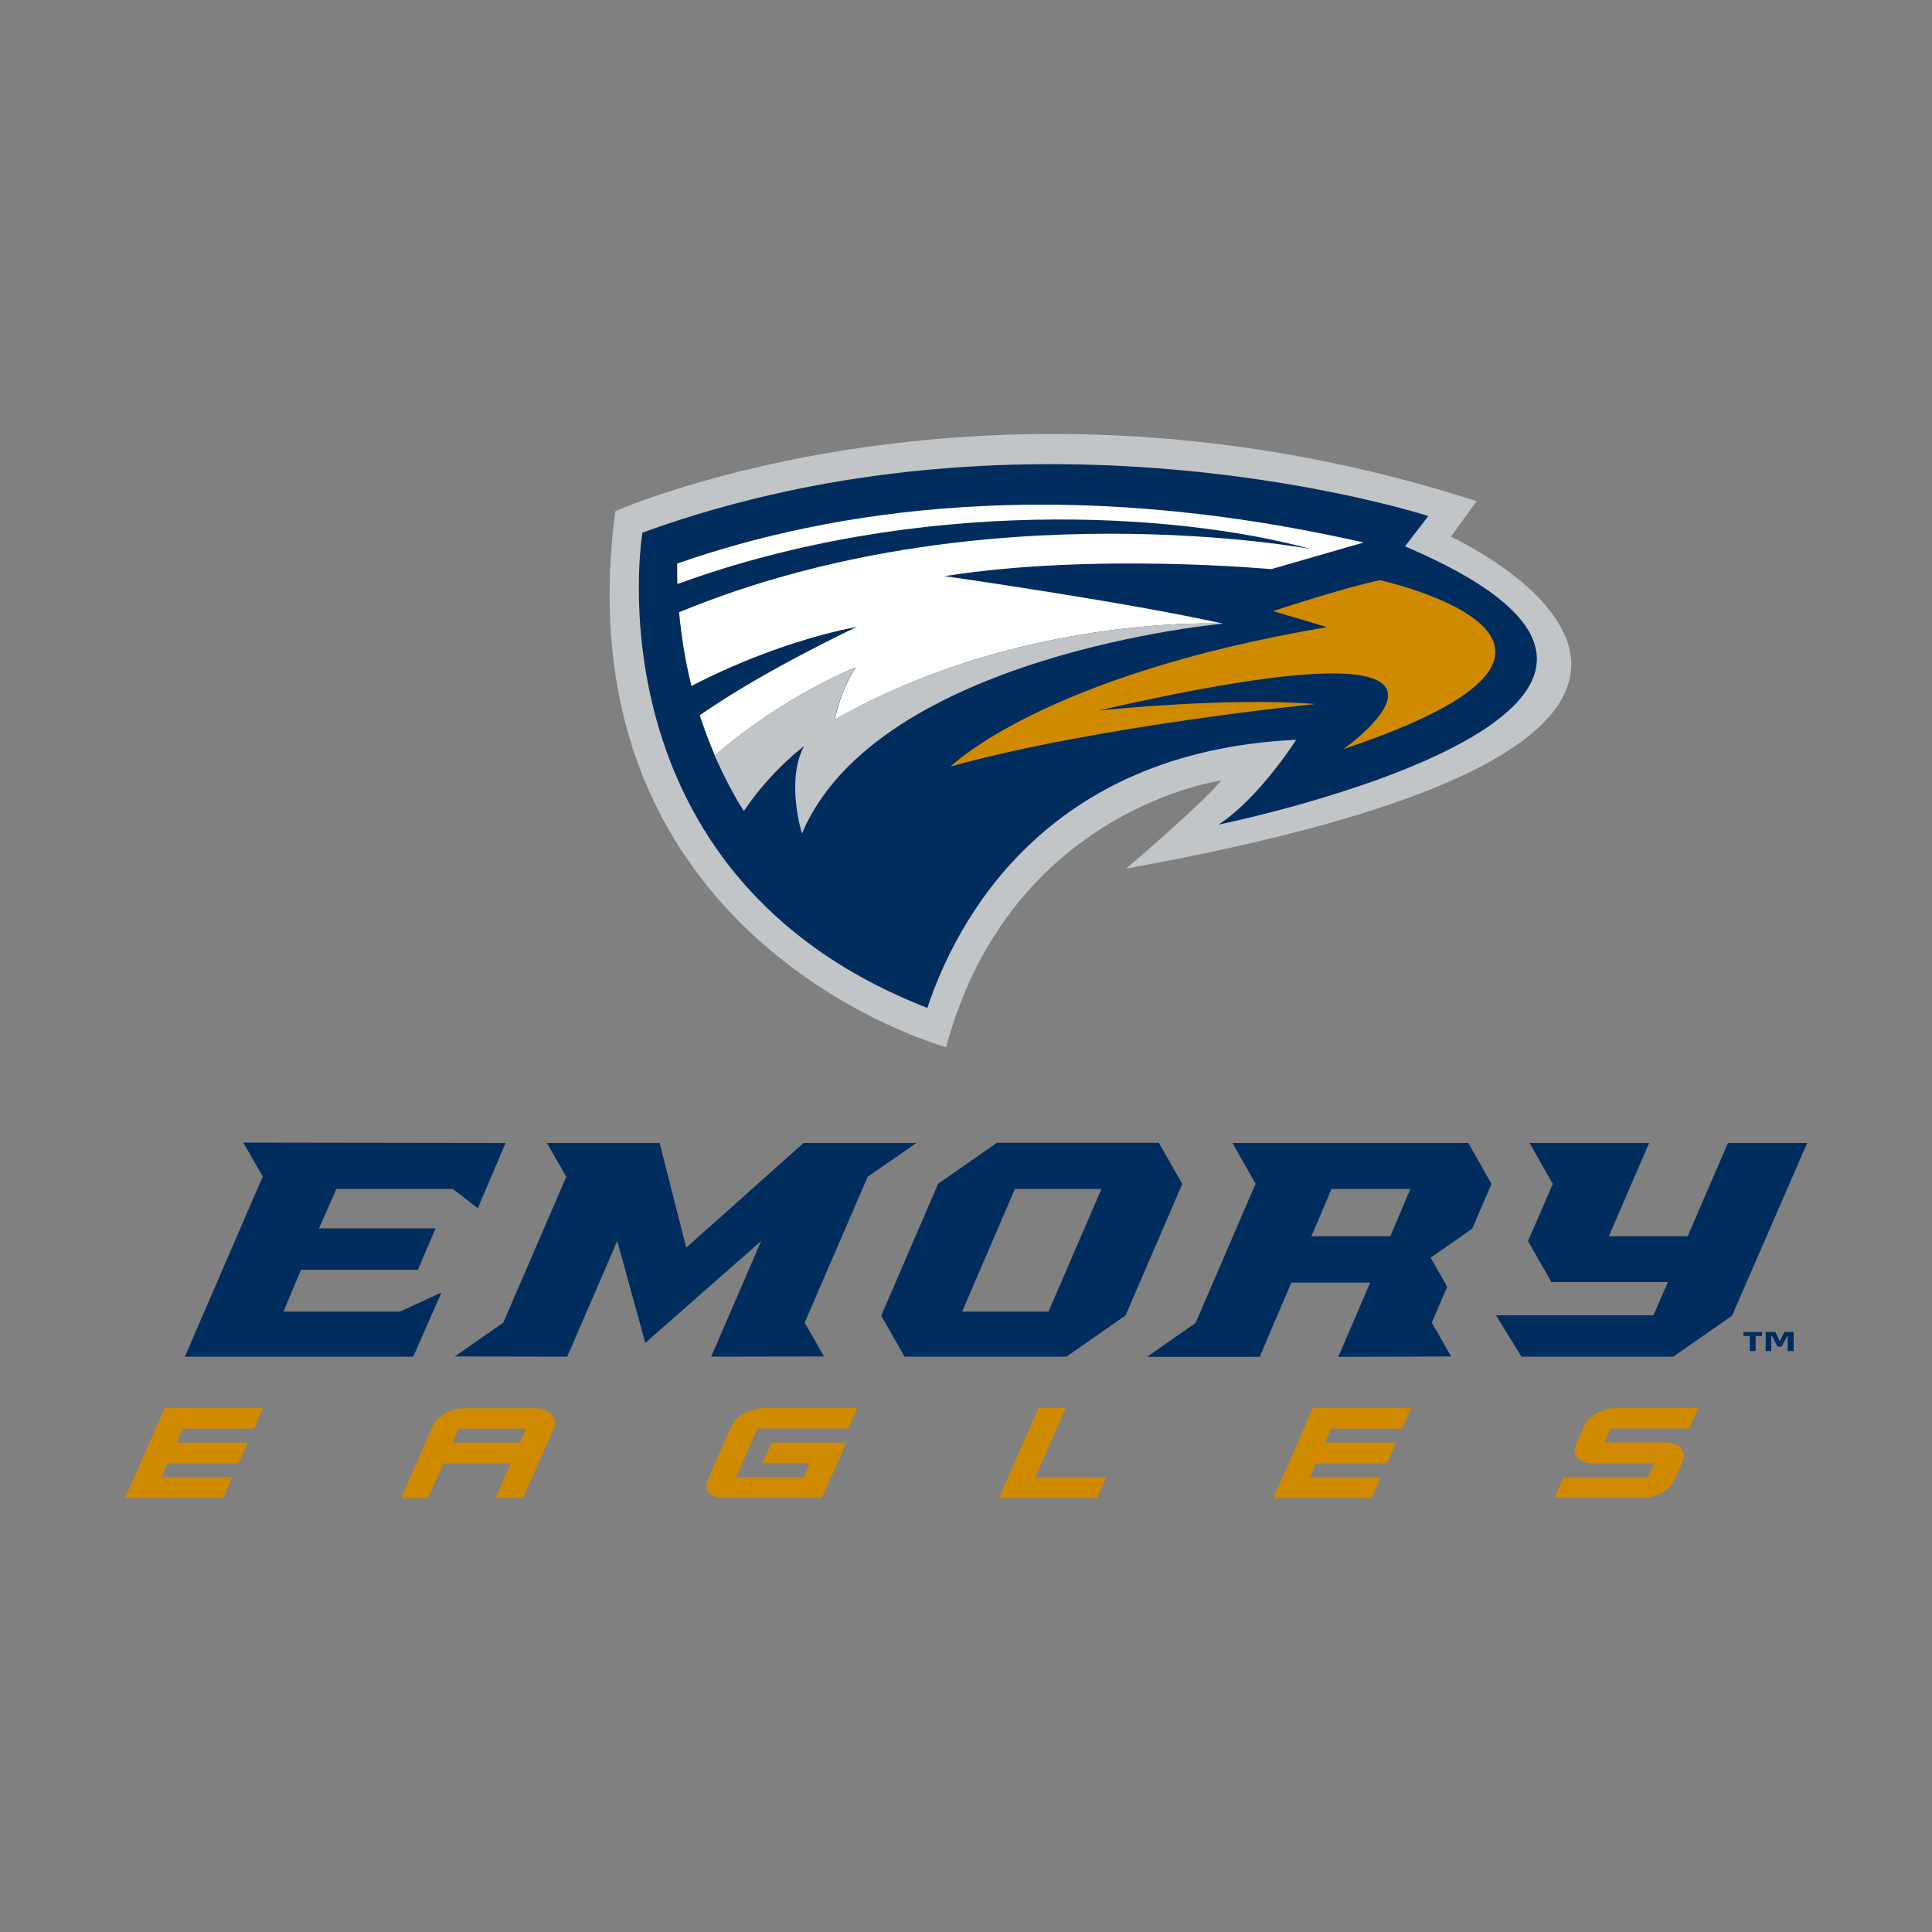
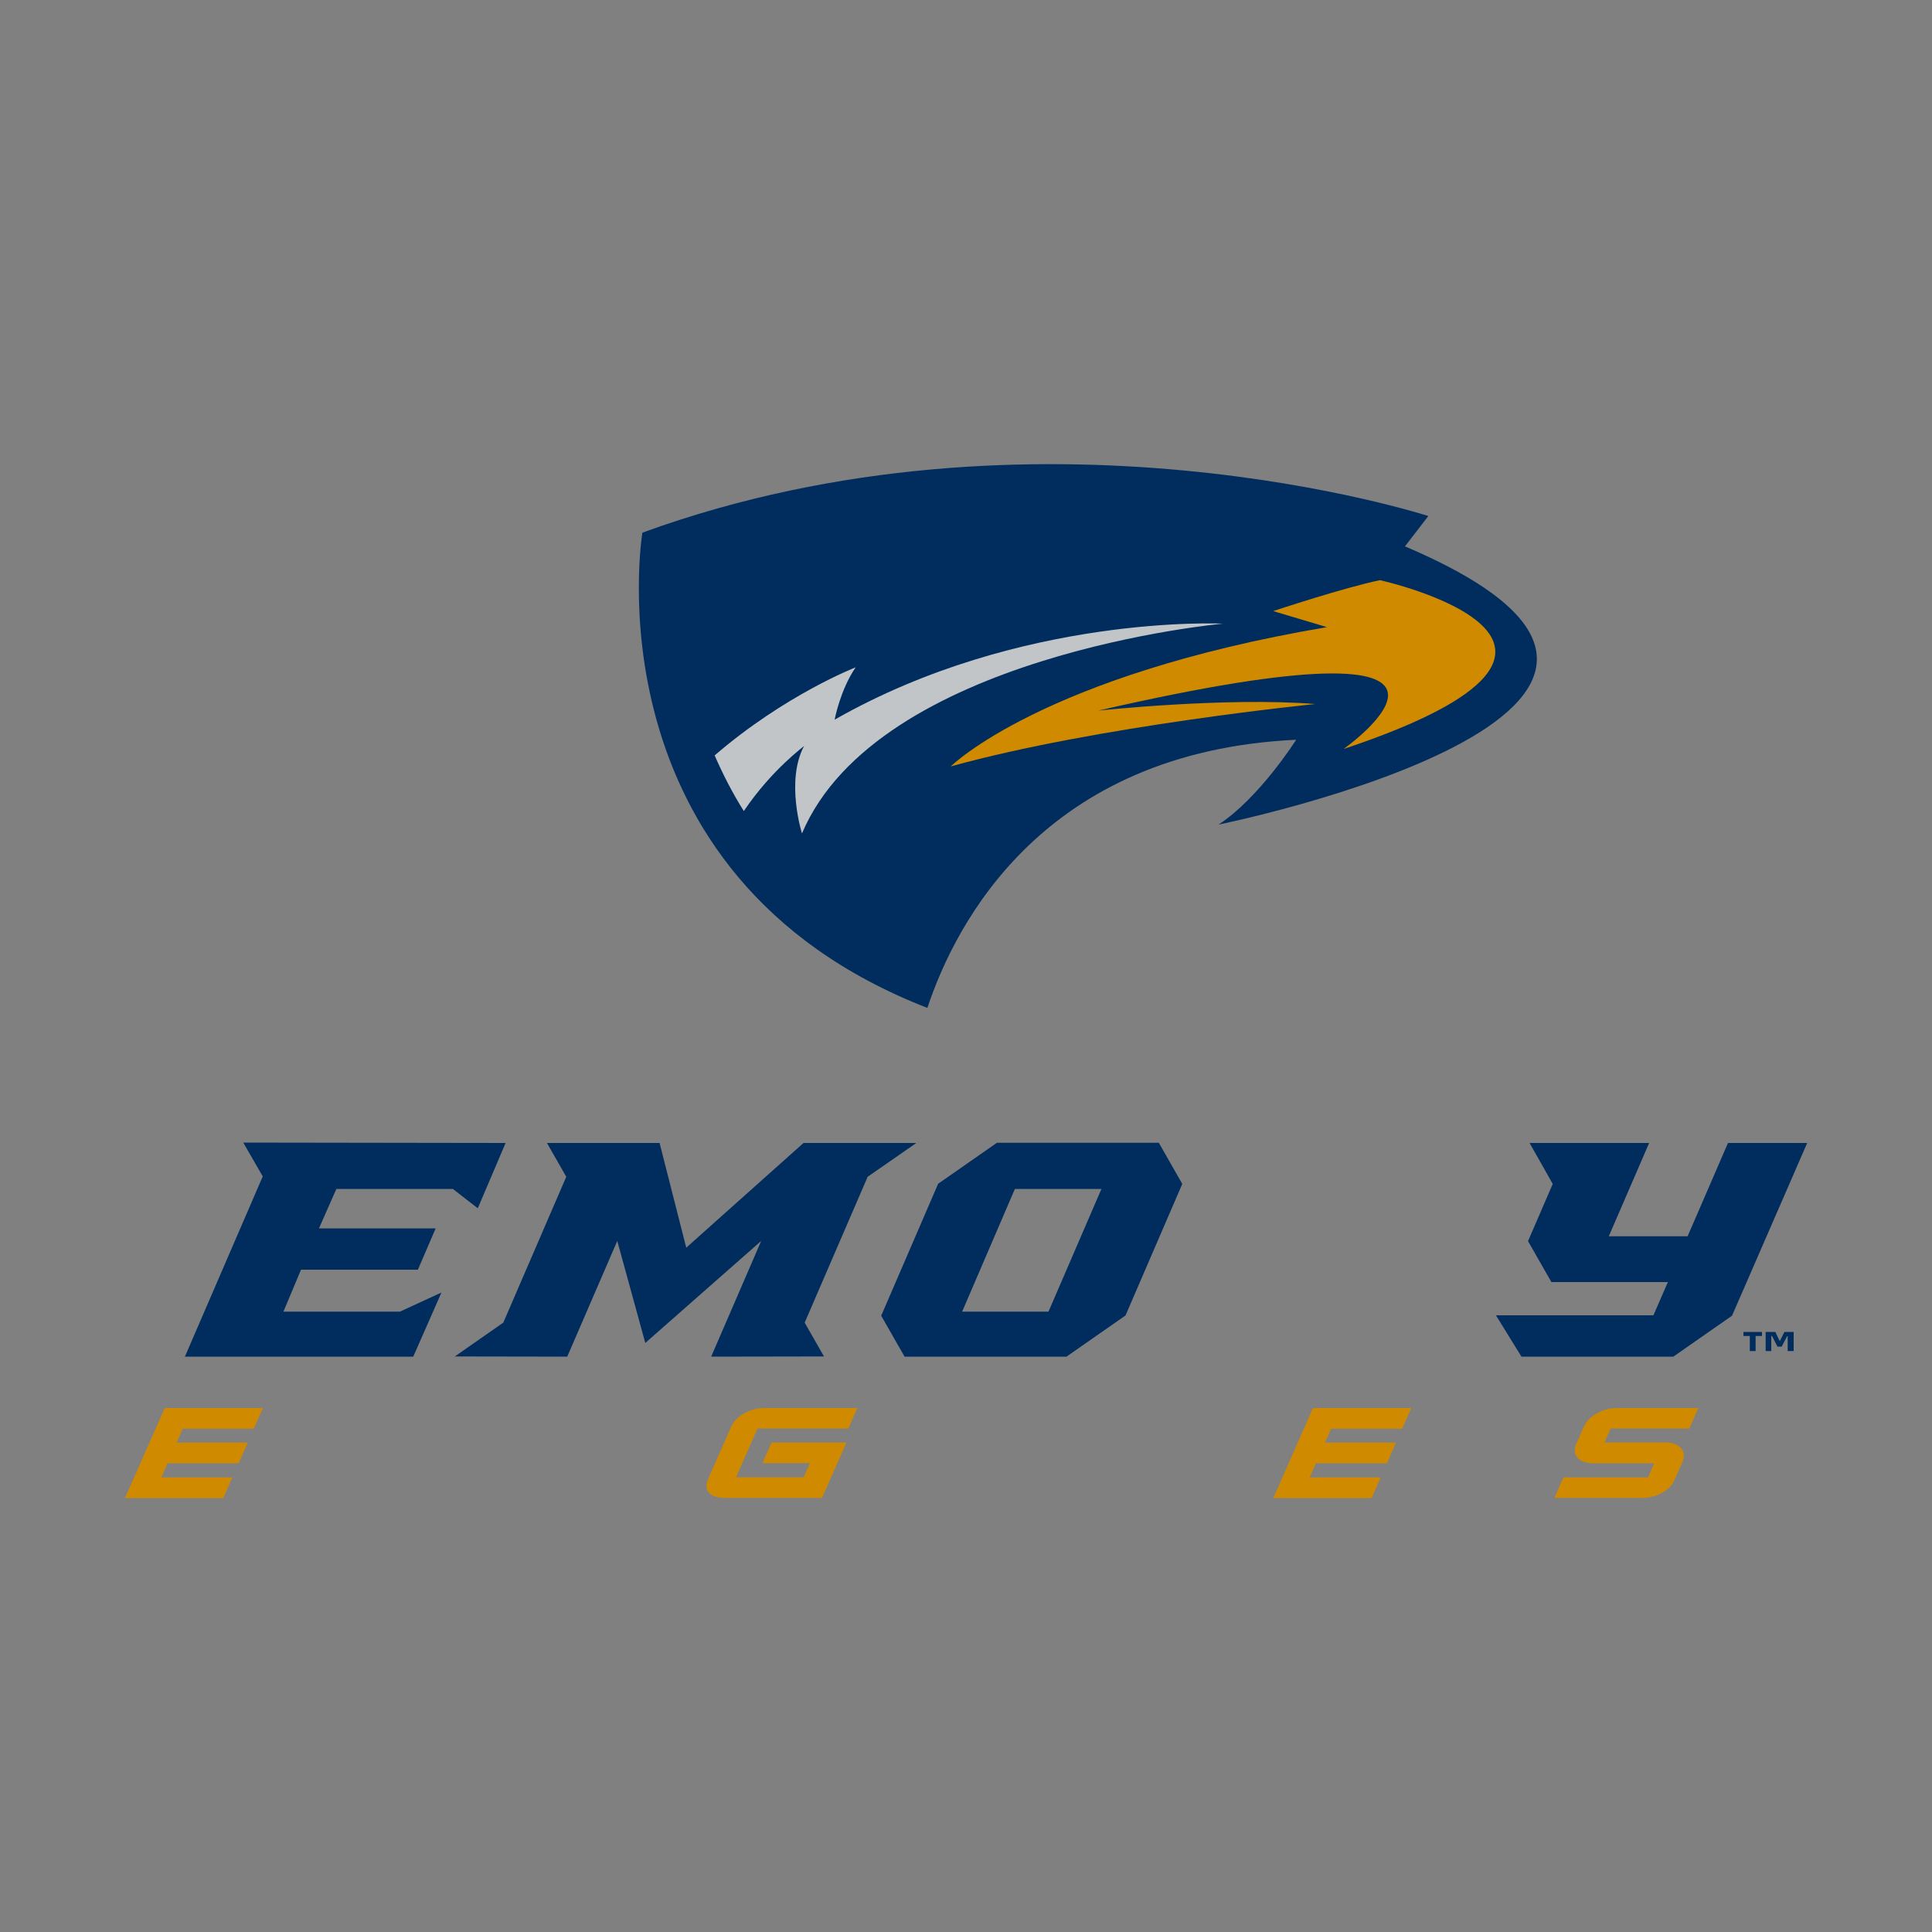
<svg xmlns="http://www.w3.org/2000/svg" version="1.1" id="Layer_1" x="0px" y="0px" viewBox="0 0 1000 1000" style="enable-background:new 0 0 1000 1000;" xml:space="preserve">
  <rect x="0" y="0" width="1000" height="1000" fill="#808080" stroke="none" />
  <style type="text/css">
	.st0{fill-rule:evenodd;clip-rule:evenodd;fill:#002D5D;}
	.st1{fill:#002D5D;}
	.st2{fill:#CF8A00;}
	.st3{fill:#C1C5C8;}
	.st4{fill:#FFFFFF;}
</style>
  <g>
    <polygon class="st0" points="125.9,591.4 136,608.9 95.7,702.2 213.9,702.2 228.5,669 207,678.9 146.7,678.9 155.8,657.2    216.3,657.2 225.5,635.8 165.1,635.8 174.1,615.4 234.4,615.4 247.3,625.4 261.7,591.6  " />
    <polygon class="st0" points="416.5,684.6 449.1,609.1 474.3,591.6 415.9,591.6 355.2,645.8 341.4,591.6 283.1,591.6 293.1,609.1    260.5,684.6 235.4,702.1 293.6,702.2 319.5,642.3 334,695.1 394,642.3 368.1,702.2 426.5,702.1  " />
    <path class="st1" d="M582.6,680.8l29.3-67.9l0-0.2l-12.1-21.2h-83.8l-30.4,21.2l-0.1,0.2l-29.3,67.9l-0.1,0.2l12.1,21.2h83.8   l30.4-21.2L582.6,680.8z M542.7,678.9H498l27.3-63.5h44.8L542.7,678.9z" />
    <polygon class="st1" points="894.4,591.6 873.5,639.9 832.7,639.9 853.6,591.6 791.7,591.6 803.7,612.8 790.9,642.4 803,663.6    863.3,663.6 855.8,680.8 774.3,680.8 787.5,702.2 866.1,702.2 896.5,681 935.4,591.6  " />
-     <path class="st0" d="M751.1,702.1l-10-17.5l8-18.6l-8.6-15l21.5-15l10-23.2L760,591.6H637.9l12,21.1l0,0.1l-0.1,0.1l-31,71.9   l-25.1,17.5l58.3,0l16.4-38.4h40.8l-16.5,38.4L751.1,702.1z M719.6,639.9h-40.8l10.4-24.5H730L719.6,639.9z" />
    <g>
      <polygon class="st2" points="680.1,728.8 679.6,728.8 679.3,729.4 659.6,774.2 659,775.4 660.4,775.4 709.4,775.4 709.9,775.4     710.2,774.9 714.1,765.9 714.6,764.7 713.3,764.7 677.9,764.7 681.1,757.4 717.3,757.4 717.9,757.4 718.1,756.9 722,748     722.6,746.7 721.2,746.7 685.8,746.7 689,739.5 725.2,739.5 725.7,739.5 726,739 729.9,730.1 730.5,728.8 729.1,728.8   " />
-       <path class="st2" d="M285.3,732c-2-2.1-4.6-3.1-7.7-3.1h-36.7c-3.8,0-7.3,0.9-10.4,2.6c-3.2,1.8-5.4,4-6.6,6.8l-15.8,35.9    l-0.5,1.2h1.3h12.2h0.6l0.2-0.5l7.7-17.5h34.8l-7.4,16.7l-0.5,1.2h1.4h12.3h0.6l0.2-0.5l15.8-35.9    C287.9,736.5,287.4,734.2,285.3,732z M269.1,746.7h-34.8l3.2-7.2h34.8L269.1,746.7z" />
-       <polygon class="st2" points="535.8,764.7 551.1,730.1 551.6,728.8 550.3,728.8 538.1,728.8 537.5,728.8 537.3,729.4 517.5,774.2     517,775.4 518.3,775.4 567.3,775.4 567.9,775.4 568.1,774.9 572,765.9 572.6,764.7 571.2,764.7   " />
      <path class="st2" d="M877.5,728.8h-40.7c-3.5,0-7,0.9-10.2,2.7c-3.3,1.8-5.5,4.1-6.7,6.7l-4,9c-1.3,3-1.1,5.5,0.7,7.4    c1.7,1.8,4.5,2.8,8.4,2.8h31.2l-3.2,7.3h-43.2h-0.6l-0.2,0.5l-3.9,8.9l-0.5,1.2h1.3h43.8c3.8,0,7.4-0.9,10.5-2.6    c3.2-1.7,5.4-4.1,6.6-6.9l4-9c1.3-2.9,1-5.4-0.8-7.3c-1.7-1.9-4.5-2.9-8.3-2.9h-31.2l3.2-7.2h40.1h0.6l0.2-0.5l3.9-8.9l0.5-1.2    H877.5z" />
      <path class="st2" d="M395.5,728.8c-3.5,0-7,0.9-10.2,2.7c-3.3,1.8-5.5,4.1-6.7,6.7l-11.9,26.9c-1.3,2.9-1.4,5.3-0.2,7    c1.4,2.1,4.4,3.2,9.3,3.2h49.1h0.6l0.2-0.5l11.9-26.9l0.5-1.2h-1.4h-36.8h-0.6l-0.2,0.5l-3.9,8.9l-0.5,1.2h1.4h23.1l-3.2,7.3H381    l11.1-25.2h46.4h0.6l0.2-0.5l3.9-8.9l0.5-1.2h-1.4H395.5z" />
      <polygon class="st2" points="85.8,728.8 85.2,728.8 85,729.4 65.2,774.2 64.6,775.4 66,775.4 115,775.4 115.5,775.4 115.8,774.9     119.7,765.9 120.3,764.7 118.9,764.7 83.5,764.7 86.7,757.4 122.9,757.4 123.5,757.4 123.7,756.9 127.7,748 128.2,746.7     126.8,746.7 91.4,746.7 94.6,739.5 130.8,739.5 131.4,739.5 131.6,739 135.5,730.1 136.1,728.8 134.7,728.8   " />
    </g>
-     <path class="st3" d="M318.5,264.6c0,0,194.1-86.4,445.8-5.2L751,277.8c0,0,220.4,101.6-168.1,171.8c0,0,38.9-33.1,49.2-45.6   c0,0-109.2,14.8-142.4,138C489.8,542.1,289,487.5,318.5,264.6z" />
    <path class="st1" d="M727.2,282.8l12.1-15.7c0,0-202.5-65.8-406.8,8.6c0,0-29.5,177.1,147.5,246c14.8-44.5,60.5-132.7,190.9-138.8   c0,0-19.2,30.3-40.2,43.9C630.6,426.9,924.8,366.9,727.2,282.8z" />
    <path class="st2" d="M714.3,300.3C696,304,659,316.3,659,316.3l27.8,8.3c-147.5,25-194.7,72.1-194.7,72.1   c75.6-21,188.7-32.3,188.7-32.3c-46.2-3.7-112.3,3.4-112.3,3.4c230-52.8,126.9,19.9,126.9,19.9   C860.4,332.6,714.3,300.3,714.3,300.3z" />
-     <path class="st4" d="M362.2,370.2c2.2,6.8,4.8,13.8,7.8,20.8c36.4-31.4,73-45.6,73-45.6c-8,11.6-10.9,27.1-10.9,27.1   c96.3-54.9,201-49.7,201-49.7c-50.1-11.2-144.2-24.6-144.2-24.6c77.5-12.2,169.1-3.6,169.1-3.6l47.8-13.8   c-157.1-35.7-275.7-16.9-355.3,10.9c0,3.3,0,6.9,0.1,10.6c124.8-45.5,258.3-37.2,328-18.1c0,0-170.5-32.1-327.1,32.7   c1.1,11.6,3,24.5,6.4,38.2c0,0,39.5-21.7,85.4-30.6C443.3,324.7,396.9,346.1,362.2,370.2z" />
    <path class="st3" d="M385,419.8c-6-9.5-10.9-19.2-15.1-28.8c36.4-31.4,73-45.6,73-45.6c-8,11.6-10.9,27.1-10.9,27.1   c96.3-54.9,201-49.7,201-49.7s-178.8,16.1-217.9,108.6c0,0-8.6-27.2,1.1-45.3C416.3,386.2,399.4,398.4,385,419.8z" />
    <path class="st1" d="M928.3,699.3h-3v-7.7H925l-2.8,5.4H920l-2.8-5.5h-0.4v7.8h-2.9v-9.9h5l2.3,4.8l2.4-4.8h4.8V699.3z M912,691.5   h-3.3v7.8h-3v-7.8h-3.3v-2.1h9.6V691.5z" />
  </g>
</svg>